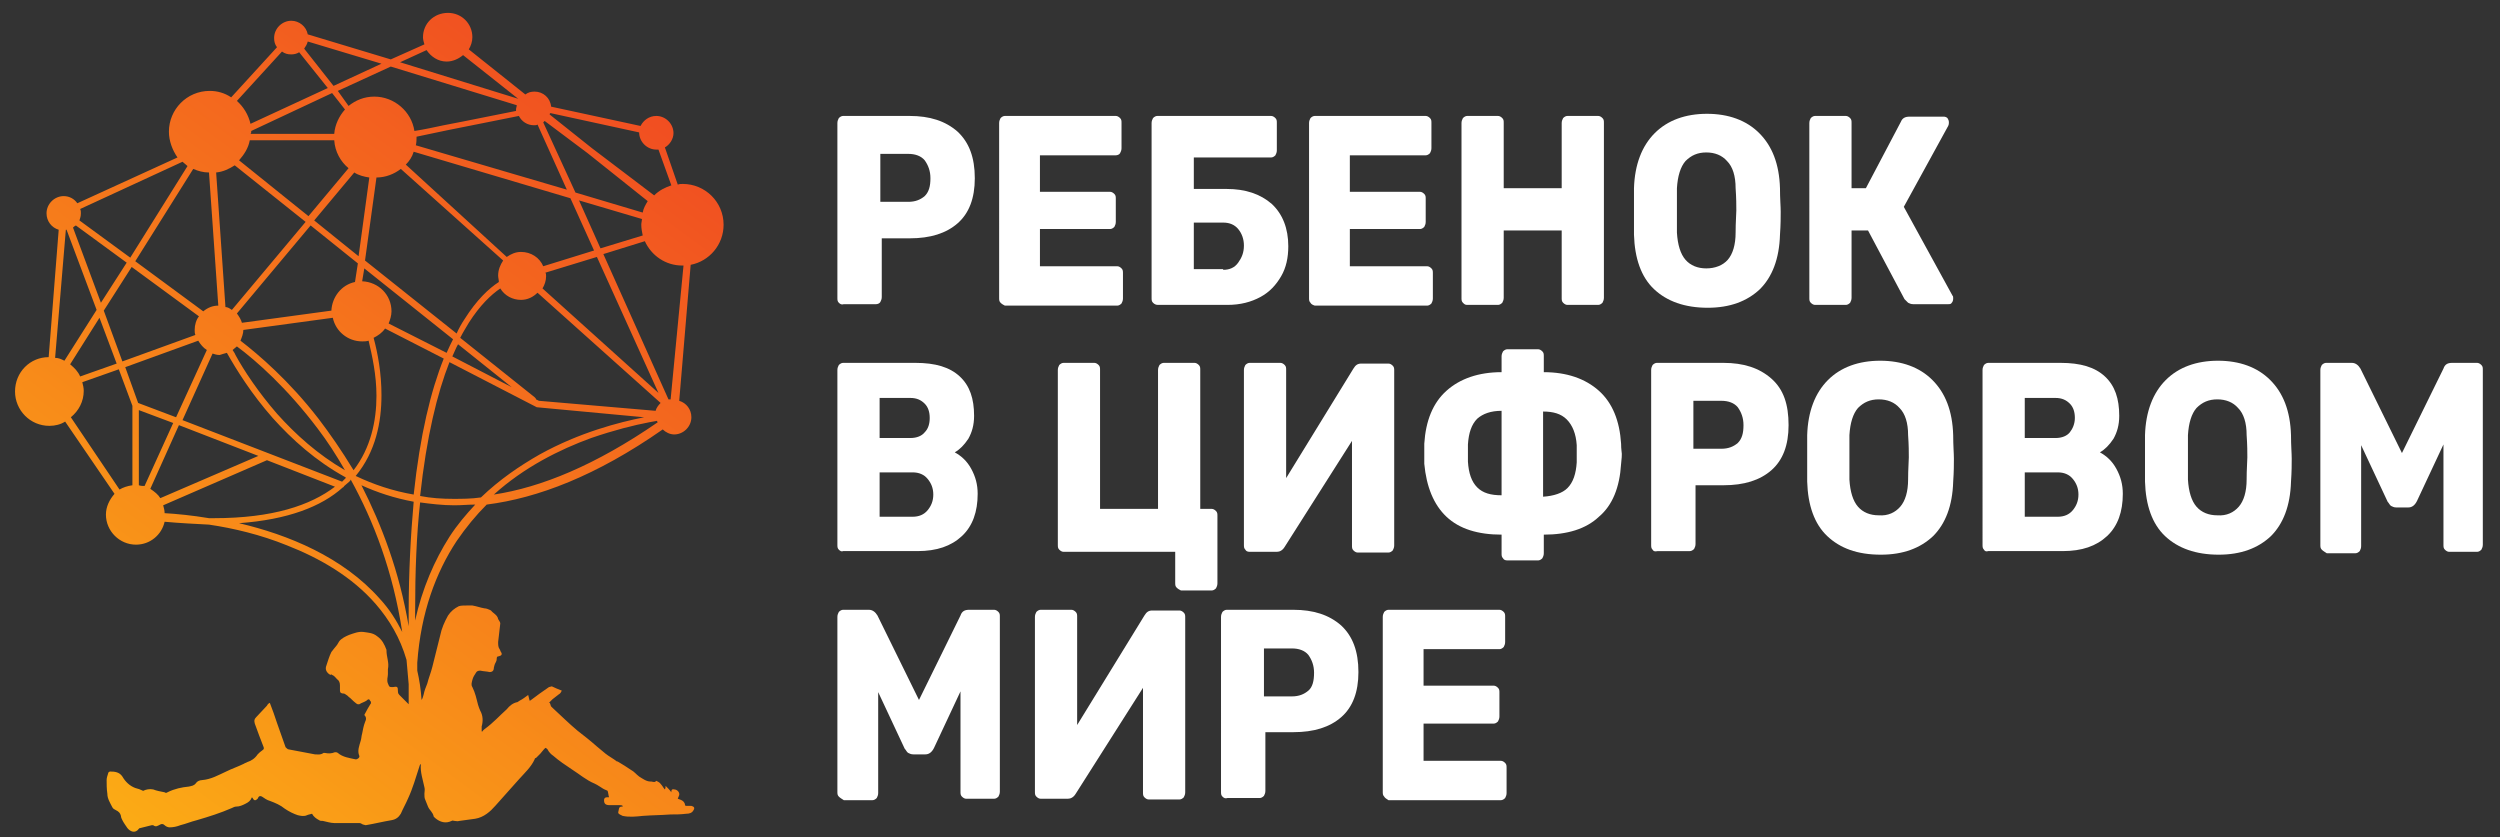
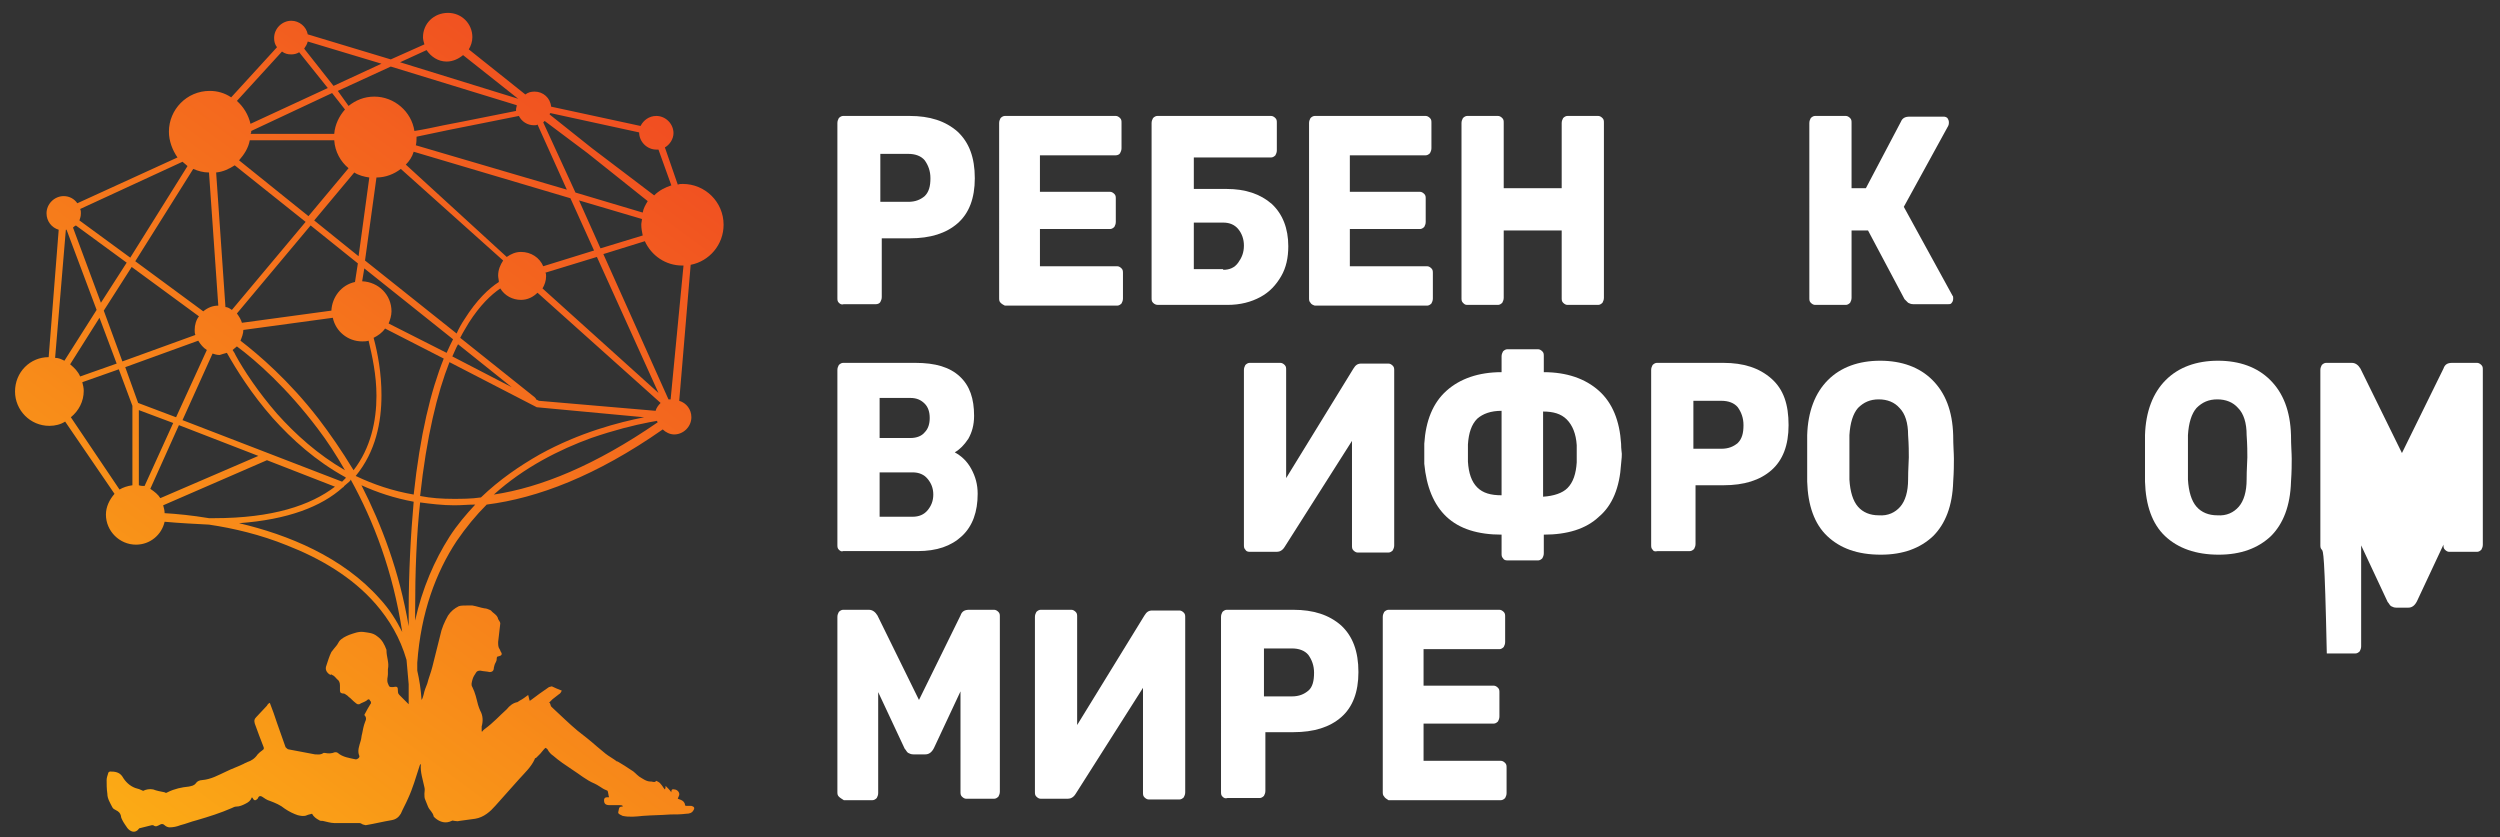
<svg xmlns="http://www.w3.org/2000/svg" xmlns:xlink="http://www.w3.org/1999/xlink" version="1.1" id="Layer_1" x="0px" y="0px" viewBox="0 0 349.3 117" style="enable-background:new 0 0 349.3 117;" xml:space="preserve">
  <rect x="0" y="0" width="349.3" height="117" fill="#333333" stroke="none" />
  <style type="text/css">
	.st0{fill:#FFFFFF;}
	
		.st1{clip-path:url(#SVGID_00000095336000847438380650000013043234227930438796_);fill:url(#SVGID_00000115493516817504832450000018057739774519155598_);}
</style>
  <path class="st0" d="M117.2,42.3c-0.2-0.2-0.2-0.4-0.2-0.7V17.2c0-0.3,0.1-0.5,0.2-0.7c0.2-0.2,0.4-0.3,0.6-0.3h9.3  c2.8,0,5,0.7,6.7,2.2c1.6,1.5,2.4,3.6,2.4,6.5c0,2.8-0.8,4.9-2.4,6.3c-1.6,1.4-3.8,2.1-6.7,2.1h-3.9v8.2c0,0.3-0.1,0.5-0.2,0.7  s-0.4,0.3-0.6,0.3h-4.5C117.6,42.6,117.4,42.5,117.2,42.3 M126.9,28.2c1,0,1.7-0.3,2.3-0.8c0.6-0.6,0.8-1.4,0.8-2.5  c0-1-0.3-1.8-0.8-2.5c-0.5-0.6-1.3-0.9-2.3-0.9H123v6.7H126.9z" />
  <path class="st0" d="M139.8,42.3c-0.2-0.2-0.2-0.4-0.2-0.7V17.2c0-0.3,0.1-0.5,0.2-0.7c0.2-0.2,0.4-0.3,0.6-0.3h15.5  c0.2,0,0.4,0.1,0.6,0.3c0.2,0.2,0.2,0.4,0.2,0.7v3.5c0,0.3-0.1,0.5-0.2,0.7s-0.4,0.3-0.6,0.3h-10.6v5.1h9.8c0.2,0,0.4,0.1,0.6,0.3  c0.2,0.2,0.2,0.4,0.2,0.7V31c0,0.3-0.1,0.5-0.2,0.7c-0.2,0.2-0.4,0.3-0.6,0.3h-9.8v5.2h10.8c0.2,0,0.4,0.1,0.6,0.3  c0.2,0.2,0.2,0.4,0.2,0.7v3.5c0,0.3-0.1,0.5-0.2,0.7c-0.2,0.2-0.4,0.3-0.6,0.3h-15.7C140.2,42.6,140,42.5,139.8,42.3" />
  <path class="st0" d="M161.1,42.3c-0.2-0.2-0.2-0.4-0.2-0.7V17.2c0-0.3,0.1-0.5,0.2-0.7c0.2-0.2,0.4-0.3,0.6-0.3h15.9  c0.2,0,0.4,0.1,0.6,0.3c0.2,0.2,0.2,0.4,0.2,0.7V21c0,0.3-0.1,0.5-0.2,0.7c-0.2,0.2-0.4,0.3-0.6,0.3h-10.8v4.4h4.6  c2.6,0,4.7,0.7,6.3,2.1c1.5,1.4,2.3,3.4,2.3,5.9c0,1.6-0.3,3-1,4.2c-0.7,1.2-1.6,2.2-2.9,2.9s-2.8,1.1-4.6,1.1h-9.7  C161.5,42.6,161.3,42.5,161.1,42.3 M170.9,37.7c0.9,0,1.6-0.3,2.1-1c0.5-0.7,0.8-1.4,0.8-2.4c0-0.9-0.3-1.7-0.8-2.3  c-0.5-0.6-1.2-0.9-2.1-0.9h-4.1v6.5H170.9z" />
  <path class="st0" d="M183.1,42.3c-0.2-0.2-0.2-0.4-0.2-0.7V17.2c0-0.3,0.1-0.5,0.2-0.7c0.2-0.2,0.4-0.3,0.6-0.3h15.5  c0.2,0,0.4,0.1,0.6,0.3c0.2,0.2,0.2,0.4,0.2,0.7v3.5c0,0.3-0.1,0.5-0.2,0.7c-0.2,0.2-0.4,0.3-0.6,0.3h-10.6v5.1h9.8  c0.2,0,0.4,0.1,0.6,0.3c0.2,0.2,0.2,0.4,0.2,0.7V31c0,0.3-0.1,0.5-0.2,0.7c-0.2,0.2-0.4,0.3-0.6,0.3h-9.8v5.2h10.8  c0.2,0,0.4,0.1,0.6,0.3c0.2,0.2,0.2,0.4,0.2,0.7v3.5c0,0.3-0.1,0.5-0.2,0.7c-0.2,0.2-0.4,0.3-0.6,0.3h-15.7  C183.4,42.6,183.2,42.5,183.1,42.3" />
  <path class="st0" d="M204.4,42.3c-0.2-0.2-0.2-0.4-0.2-0.7V17.2c0-0.3,0.1-0.5,0.2-0.7c0.2-0.2,0.4-0.3,0.6-0.3h4.3  c0.2,0,0.4,0.1,0.6,0.3c0.2,0.2,0.2,0.4,0.2,0.7v9.1h8.1v-9.1c0-0.3,0.1-0.5,0.2-0.7c0.2-0.2,0.4-0.3,0.6-0.3h4.3  c0.2,0,0.4,0.1,0.6,0.3c0.2,0.2,0.2,0.4,0.2,0.7v24.4c0,0.3-0.1,0.5-0.2,0.7c-0.2,0.2-0.4,0.3-0.6,0.3h-4.3c-0.2,0-0.4-0.1-0.6-0.3  c-0.2-0.2-0.2-0.4-0.2-0.7v-9.4h-8.1v9.4c0,0.3-0.1,0.5-0.2,0.7c-0.2,0.2-0.4,0.3-0.6,0.3H205C204.7,42.6,204.6,42.5,204.4,42.3" />
-   <path class="st0" d="M231.1,40.4c-1.8-1.7-2.7-4.3-2.8-7.6c0-0.7,0-1.8,0-3.2c0-1.5,0-2.5,0-3.3c0.1-3.3,1.1-5.9,2.9-7.7  c1.8-1.8,4.3-2.7,7.3-2.7c3,0,5.5,0.9,7.3,2.7c1.8,1.8,2.8,4.3,2.9,7.7c0,1.5,0.1,2.5,0.1,3.3c0,0.7,0,1.8-0.1,3.2  c-0.1,3.4-1.1,5.9-2.8,7.6c-1.8,1.7-4.2,2.6-7.3,2.6C235.4,43,232.9,42.1,231.1,40.4 M241.4,36.3c0.7-0.8,1.1-2.1,1.1-3.8  c0-1.5,0.1-2.5,0.1-3.1c0-0.7,0-1.7-0.1-3.1c0-1.7-0.4-3-1.2-3.8c-0.7-0.8-1.7-1.2-2.9-1.2c-1.2,0-2.1,0.4-2.9,1.2  c-0.7,0.8-1.1,2.1-1.2,3.8c0,0.7,0,1.7,0,3.1c0,1.3,0,2.4,0,3.1c0.1,1.7,0.5,3,1.2,3.8s1.7,1.2,2.9,1.2S240.7,37.1,241.4,36.3" />
  <path class="st0" d="M272.9,41.7c0,0.3-0.1,0.5-0.2,0.6c-0.1,0.2-0.3,0.2-0.5,0.2h-4.9c-0.3,0-0.5-0.1-0.7-0.2  c-0.1-0.1-0.3-0.3-0.5-0.5l-5.1-9.6h-2.3v9.4c0,0.3-0.1,0.5-0.2,0.7c-0.2,0.2-0.4,0.3-0.6,0.3h-4.3c-0.2,0-0.4-0.1-0.6-0.3  c-0.2-0.2-0.2-0.4-0.2-0.7V17.2c0-0.3,0.1-0.5,0.2-0.7c0.2-0.2,0.4-0.3,0.6-0.3h4.3c0.2,0,0.4,0.1,0.6,0.3c0.2,0.2,0.2,0.4,0.2,0.7  v9.1l2,0l4.9-9.3c0.2-0.5,0.6-0.7,1.2-0.7h4.8c0.2,0,0.4,0.1,0.5,0.2c0.1,0.2,0.2,0.3,0.2,0.6c0,0.1,0,0.3-0.1,0.5L266,28.9  l6.8,12.4C272.9,41.4,272.9,41.5,272.9,41.7" />
  <path class="st0" d="M117.2,76.8c-0.2-0.2-0.2-0.4-0.2-0.7V51.7c0-0.3,0.1-0.5,0.2-0.7c0.2-0.2,0.4-0.3,0.6-0.3h10.1  c2.8,0,4.8,0.6,6.2,1.9c1.4,1.3,2,3.1,2,5.5c0,1.3-0.3,2.3-0.8,3.2c-0.6,0.9-1.2,1.5-1.9,1.9c0.9,0.5,1.7,1.2,2.3,2.3  c0.6,1.1,0.9,2.2,0.9,3.5c0,2.5-0.7,4.5-2.2,5.9c-1.5,1.4-3.5,2.1-6.2,2.1h-10.4C117.6,77.1,117.4,77,117.2,76.8 M127.2,61.2  c0.9,0,1.6-0.3,2-0.8c0.5-0.5,0.7-1.2,0.7-2c0-0.8-0.2-1.5-0.7-2c-0.5-0.5-1.1-0.8-2-0.8h-4.3v5.6H127.2z M127.5,72.2  c0.9,0,1.6-0.3,2.1-0.9c0.5-0.6,0.8-1.3,0.8-2.2c0-0.9-0.3-1.6-0.8-2.2c-0.5-0.6-1.2-0.9-2.1-0.9h-4.6v6.2H127.5z" />
-   <path class="st0" d="M164.4,82.1c-0.2-0.2-0.2-0.4-0.2-0.7v-4.3h-15.6c-0.2,0-0.4-0.1-0.6-0.3c-0.2-0.2-0.2-0.4-0.2-0.7V51.7  c0-0.3,0.1-0.5,0.2-0.7c0.2-0.2,0.4-0.3,0.6-0.3h4.3c0.2,0,0.4,0.1,0.6,0.3c0.2,0.2,0.2,0.4,0.2,0.7v19.4h8.1V51.7  c0-0.3,0.1-0.5,0.2-0.7c0.2-0.2,0.4-0.3,0.6-0.3h4.3c0.2,0,0.4,0.1,0.6,0.3c0.2,0.2,0.2,0.4,0.2,0.7v19.4h1.6c0.2,0,0.4,0.1,0.6,0.3  c0.2,0.2,0.2,0.4,0.2,0.7v9.4c0,0.3-0.1,0.5-0.2,0.7c-0.2,0.2-0.4,0.3-0.6,0.3H165C164.8,82.4,164.6,82.3,164.4,82.1" />
  <path class="st0" d="M174,76.8c-0.2-0.2-0.2-0.4-0.2-0.7V51.7c0-0.3,0.1-0.5,0.2-0.7c0.2-0.2,0.4-0.3,0.6-0.3h4.3  c0.2,0,0.4,0.1,0.6,0.3c0.2,0.2,0.2,0.4,0.2,0.7v15.1l9.4-15.3c0.3-0.5,0.6-0.7,1.1-0.7h3.8c0.2,0,0.4,0.1,0.6,0.3  c0.2,0.2,0.2,0.4,0.2,0.7v24.4c0,0.3-0.1,0.5-0.2,0.7c-0.2,0.2-0.4,0.3-0.6,0.3h-4.3c-0.2,0-0.4-0.1-0.6-0.3  c-0.2-0.2-0.2-0.4-0.2-0.7V61.6l-9.4,14.8c-0.3,0.5-0.7,0.7-1.1,0.7h-3.8C174.3,77.1,174.1,77,174,76.8" />
  <path class="st0" d="M210,78c-0.2-0.2-0.2-0.4-0.2-0.7v-2.6c-3.3,0-5.9-0.8-7.7-2.5c-1.8-1.7-2.8-4.2-3.1-7.4c0-0.2,0-0.5,0-1.1  c0-0.9,0-1.5,0-1.7c0.2-3.2,1.2-5.7,3.1-7.4c1.9-1.7,4.5-2.6,7.7-2.6v-2.2c0-0.3,0.1-0.5,0.2-0.7c0.2-0.2,0.4-0.3,0.6-0.3h4.3  c0.2,0,0.4,0.1,0.6,0.3c0.2,0.2,0.2,0.4,0.2,0.7V52c3.2,0,5.8,0.9,7.7,2.6c1.9,1.7,2.9,4.2,3.1,7.4c0,0.8,0.1,1.2,0.1,1.4  s0,0.6-0.1,1.4c-0.2,3.3-1.2,5.8-3.1,7.4c-1.8,1.7-4.4,2.5-7.7,2.5v2.6c0,0.3-0.1,0.5-0.2,0.7c-0.2,0.2-0.4,0.3-0.6,0.3h-4.3  C210.3,78.3,210.1,78.2,210,78 M209.8,57.4c-1.5,0-2.6,0.4-3.4,1.1c-0.8,0.8-1.2,2-1.3,3.6c0,0.4,0,0.7,0,0.9v0.7v0.8  c0.1,1.6,0.5,2.8,1.3,3.6c0.8,0.8,1.9,1.1,3.4,1.1L209.8,57.4L209.8,57.4z M219,68.2c0.8-0.8,1.2-2,1.3-3.6c0-0.2,0-0.6,0-1.2  s0-1.1,0-1.2c-0.1-1.6-0.6-2.8-1.4-3.6c-0.8-0.8-1.9-1.1-3.3-1.1v11.9C217.1,69.3,218.3,68.9,219,68.2" />
  <path class="st0" d="M230.9,76.8c-0.2-0.2-0.2-0.4-0.2-0.7V51.7c0-0.3,0.1-0.5,0.2-0.7c0.2-0.2,0.4-0.3,0.6-0.3h9.3  c2.8,0,5,0.7,6.7,2.2s2.4,3.6,2.4,6.5c0,2.8-0.8,4.9-2.4,6.3c-1.6,1.4-3.8,2.1-6.7,2.1h-3.9v8.2c0,0.3-0.1,0.5-0.2,0.7  c-0.2,0.2-0.4,0.3-0.6,0.3h-4.5C231.2,77.1,231,77,230.9,76.8 M240.5,62.7c1,0,1.7-0.3,2.3-0.8c0.6-0.6,0.8-1.4,0.8-2.5  c0-1-0.3-1.8-0.8-2.5c-0.5-0.6-1.3-0.9-2.3-0.9h-3.9v6.7L240.5,62.7L240.5,62.7L240.5,62.7z" />
  <path class="st0" d="M255.3,74.9c-1.8-1.7-2.7-4.3-2.8-7.6c0-0.7,0-1.8,0-3.2c0-1.5,0-2.5,0-3.3c0.1-3.3,1.1-5.9,2.9-7.7  c1.8-1.8,4.3-2.7,7.3-2.7c3,0,5.5,0.9,7.3,2.7c1.8,1.8,2.8,4.3,2.9,7.7c0,1.5,0.1,2.5,0.1,3.3c0,0.7,0,1.8-0.1,3.2  c-0.1,3.4-1.1,5.9-2.8,7.6c-1.8,1.7-4.2,2.6-7.3,2.6C259.5,77.5,257.1,76.6,255.3,74.9 M265.5,70.8c0.7-0.8,1.1-2.1,1.1-3.8  c0-1.5,0.1-2.5,0.1-3.1c0-0.7,0-1.7-0.1-3.1c0-1.7-0.4-3-1.2-3.8c-0.7-0.8-1.7-1.2-2.9-1.2c-1.2,0-2.1,0.4-2.9,1.2  c-0.7,0.8-1.1,2.1-1.2,3.8c0,0.7,0,1.7,0,3.1c0,1.3,0,2.4,0,3.1c0.1,1.7,0.5,3,1.2,3.8c0.7,0.8,1.7,1.2,2.9,1.2  C263.8,72.1,264.8,71.6,265.5,70.8" />
-   <path class="st0" d="M277.2,76.8c-0.2-0.2-0.2-0.4-0.2-0.7V51.7c0-0.3,0.1-0.5,0.2-0.7c0.2-0.2,0.4-0.3,0.6-0.3h10.1  c2.8,0,4.8,0.6,6.2,1.9c1.4,1.3,2,3.1,2,5.5c0,1.3-0.3,2.3-0.8,3.2c-0.6,0.9-1.2,1.5-1.9,1.9c0.9,0.5,1.7,1.2,2.3,2.3  c0.6,1.1,0.9,2.2,0.9,3.5c0,2.5-0.7,4.5-2.2,5.9c-1.5,1.4-3.5,2.1-6.2,2.1h-10.4C277.5,77.1,277.3,77,277.2,76.8 M287.2,61.2  c0.9,0,1.6-0.3,2-0.8s0.7-1.2,0.7-2c0-0.8-0.2-1.5-0.7-2c-0.5-0.5-1.1-0.8-2-0.8h-4.3v5.6H287.2z M287.5,72.2c0.9,0,1.6-0.3,2.1-0.9  c0.5-0.6,0.8-1.3,0.8-2.2c0-0.9-0.3-1.6-0.8-2.2c-0.5-0.6-1.2-0.9-2.1-0.9h-4.6v6.2H287.5z" />
  <path class="st0" d="M302.5,74.9c-1.8-1.7-2.7-4.3-2.8-7.6c0-0.7,0-1.8,0-3.2c0-1.5,0-2.5,0-3.3c0.1-3.3,1.1-5.9,2.9-7.7  c1.8-1.8,4.3-2.7,7.3-2.7c3,0,5.5,0.9,7.3,2.7c1.8,1.8,2.8,4.3,2.9,7.7c0,1.5,0.1,2.5,0.1,3.3c0,0.7,0,1.8-0.1,3.2  c-0.1,3.4-1.1,5.9-2.8,7.6c-1.8,1.7-4.2,2.6-7.3,2.6C306.8,77.5,304.3,76.6,302.5,74.9 M312.8,70.8c0.7-0.8,1.1-2.1,1.1-3.8  c0-1.5,0.1-2.5,0.1-3.1c0-0.7,0-1.7-0.1-3.1c0-1.7-0.4-3-1.2-3.8c-0.7-0.8-1.7-1.2-2.9-1.2c-1.2,0-2.1,0.4-2.9,1.2  c-0.7,0.8-1.1,2.1-1.2,3.8c0,0.7,0,1.7,0,3.1c0,1.3,0,2.4,0,3.1c0.1,1.7,0.5,3,1.2,3.8c0.7,0.8,1.7,1.2,2.9,1.2  C311.1,72.1,312.1,71.6,312.8,70.8" />
-   <path class="st0" d="M324.4,76.8c-0.2-0.2-0.2-0.4-0.2-0.7V51.7c0-0.3,0.1-0.5,0.2-0.7c0.2-0.2,0.4-0.3,0.6-0.3h3.6  c0.5,0,0.9,0.3,1.2,0.8l5.8,11.8l5.8-11.8c0.2-0.6,0.6-0.8,1.2-0.8h3.5c0.2,0,0.4,0.1,0.6,0.3c0.2,0.2,0.2,0.4,0.2,0.7v24.4  c0,0.3-0.1,0.5-0.2,0.7c-0.2,0.2-0.4,0.3-0.6,0.3h-3.9c-0.2,0-0.4-0.1-0.6-0.3c-0.2-0.2-0.2-0.4-0.2-0.7V62.1l-3.7,7.9  c-0.3,0.6-0.7,0.9-1.2,0.9h-1.7c-0.3,0-0.5-0.1-0.7-0.2c-0.2-0.1-0.3-0.4-0.5-0.6l-3.7-7.9v14.1c0,0.3-0.1,0.5-0.2,0.7  c-0.2,0.2-0.4,0.3-0.6,0.3h-4C324.8,77.1,324.6,77,324.4,76.8" />
+   <path class="st0" d="M324.4,76.8c-0.2-0.2-0.2-0.4-0.2-0.7V51.7c0-0.3,0.1-0.5,0.2-0.7c0.2-0.2,0.4-0.3,0.6-0.3h3.6  c0.5,0,0.9,0.3,1.2,0.8l5.8,11.8l5.8-11.8c0.2-0.6,0.6-0.8,1.2-0.8h3.5c0.2,0,0.4,0.1,0.6,0.3c0.2,0.2,0.2,0.4,0.2,0.7v24.4  c0,0.3-0.1,0.5-0.2,0.7c-0.2,0.2-0.4,0.3-0.6,0.3h-3.9c-0.2,0-0.4-0.1-0.6-0.3c-0.2-0.2-0.2-0.4-0.2-0.7l-3.7,7.9  c-0.3,0.6-0.7,0.9-1.2,0.9h-1.7c-0.3,0-0.5-0.1-0.7-0.2c-0.2-0.1-0.3-0.4-0.5-0.6l-3.7-7.9v14.1c0,0.3-0.1,0.5-0.2,0.7  c-0.2,0.2-0.4,0.3-0.6,0.3h-4C324.8,77.1,324.6,77,324.4,76.8" />
  <path class="st0" d="M117.2,111.3c-0.2-0.2-0.2-0.4-0.2-0.7V86.2c0-0.3,0.1-0.5,0.2-0.7c0.2-0.2,0.4-0.3,0.6-0.3h3.6  c0.5,0,0.9,0.3,1.2,0.8l5.8,11.8l5.8-11.8c0.2-0.6,0.6-0.8,1.2-0.8h3.5c0.2,0,0.4,0.1,0.6,0.3c0.2,0.2,0.2,0.4,0.2,0.7v24.4  c0,0.3-0.1,0.5-0.2,0.7c-0.2,0.2-0.4,0.3-0.6,0.3h-3.9c-0.2,0-0.4-0.1-0.6-0.3c-0.2-0.2-0.2-0.4-0.2-0.7V96.6l-3.7,7.9  c-0.3,0.6-0.7,0.9-1.2,0.9h-1.7c-0.3,0-0.5-0.1-0.7-0.2c-0.2-0.1-0.3-0.4-0.5-0.6l-3.7-7.9v14.1c0,0.3-0.1,0.5-0.2,0.7  c-0.2,0.2-0.4,0.3-0.6,0.3h-4C117.6,111.6,117.4,111.5,117.2,111.3" />
  <path class="st0" d="M144.8,111.3c-0.2-0.2-0.2-0.4-0.2-0.7V86.2c0-0.3,0.1-0.5,0.2-0.7c0.2-0.2,0.4-0.3,0.6-0.3h4.3  c0.2,0,0.4,0.1,0.6,0.3c0.2,0.2,0.2,0.4,0.2,0.7v15.1l9.4-15.3c0.3-0.5,0.6-0.7,1.1-0.7h3.8c0.2,0,0.4,0.1,0.6,0.3  c0.2,0.2,0.2,0.4,0.2,0.7v24.4c0,0.3-0.1,0.5-0.2,0.7c-0.2,0.2-0.4,0.3-0.6,0.3h-4.3c-0.2,0-0.4-0.1-0.6-0.3  c-0.2-0.2-0.2-0.4-0.2-0.7V96.1l-9.4,14.8c-0.3,0.5-0.7,0.7-1.1,0.7h-3.8C145.2,111.6,145,111.5,144.8,111.3" />
  <path class="st0" d="M170.8,111.3c-0.2-0.2-0.2-0.4-0.2-0.7V86.2c0-0.3,0.1-0.5,0.2-0.7c0.2-0.2,0.4-0.3,0.6-0.3h9.3  c2.8,0,5,0.7,6.7,2.2c1.6,1.5,2.4,3.6,2.4,6.5c0,2.8-0.8,4.9-2.4,6.3c-1.6,1.4-3.8,2.1-6.7,2.1h-3.9v8.2c0,0.3-0.1,0.5-0.2,0.7  c-0.2,0.2-0.4,0.3-0.6,0.3h-4.5C171.2,111.6,171,111.5,170.8,111.3 M180.5,97.3c1,0,1.7-0.3,2.3-0.8s0.8-1.4,0.8-2.5  c0-1-0.3-1.8-0.8-2.5c-0.5-0.6-1.3-0.9-2.3-0.9h-3.9v6.7L180.5,97.3L180.5,97.3z" />
  <path class="st0" d="M193.4,111.3c-0.2-0.2-0.2-0.4-0.2-0.7V86.2c0-0.3,0.1-0.5,0.2-0.7c0.2-0.2,0.4-0.3,0.6-0.3h15.5  c0.2,0,0.4,0.1,0.6,0.3c0.2,0.2,0.2,0.4,0.2,0.7v3.5c0,0.3-0.1,0.5-0.2,0.7c-0.2,0.2-0.4,0.3-0.6,0.3h-10.6v5.1h9.8  c0.2,0,0.4,0.1,0.6,0.3c0.2,0.2,0.2,0.4,0.2,0.7v3.3c0,0.3-0.1,0.5-0.2,0.7c-0.2,0.2-0.4,0.3-0.6,0.3h-9.8v5.2h10.8  c0.2,0,0.4,0.1,0.6,0.3c0.2,0.2,0.2,0.4,0.2,0.7v3.5c0,0.3-0.1,0.5-0.2,0.7c-0.2,0.2-0.4,0.3-0.6,0.3h-15.7  C193.7,111.6,193.5,111.5,193.4,111.3" />
  <g>
    <g>
      <g>
        <g>
          <g>
            <g>
              <defs>
                <path id="SVGID_1_" d="M58,85.6c0-5.8,0.2-10.9,0.7-15.4c1.5,0.2,3.1,0.4,4.8,0.4c1,0,1.9-0.1,2.9-0.1         c-1.3,1.4-2.5,2.8-3.6,4.5c-2.1,3.3-3.8,7.2-4.8,11.7C58,86.3,58,86,58,85.6 M50.5,67.8c2.2,1,4.6,1.8,7.3,2.3         c-0.4,4.5-0.7,9.7-0.7,15.5c0,0.6,0,1.3,0,1.9C55.8,79.8,53.3,73.3,50.5,67.8 M53.1,83.7c-5.2-5.9-12.9-9-19.7-10.6         c6.8-0.5,11.5-2.3,14.5-5c0.1,0,0.1-0.1,0.2-0.2c0.2-0.2,0.5-0.4,0.7-0.6c0.1-0.1,0.2-0.2,0.2-0.3l0,0         c3.2,5.8,5.9,12.8,7.2,21.3C55.4,86.7,54.4,85.1,53.1,83.7 M29.2,72.4c-2.4-0.4-4.5-0.6-6.2-0.7c0-0.4-0.1-0.7-0.2-1.1         l14.5-6.3l9.5,3.7c-3.4,2.6-8.7,4.4-16.9,4.4C29.7,72.4,29.5,72.4,29.2,72.4 M21,68.3l4-8.9l11.1,4.3l-13.7,5.9         C22.1,69.1,21.6,68.7,21,68.3 M82.6,61.2c3.2-1.1,6-1.8,8.1-2.2c0.4-0.1,0.7-0.1,1.1-0.2c0,0.1,0.1,0.2,0.1,0.2         c-8.7,6-16.3,9.1-22.9,10.1C73.2,65.3,78.2,62.8,82.6,61.2 M19.4,67.8V57.3l4.8,1.8l-4,8.8C19.9,67.9,19.7,67.9,19.4,67.8          M9.9,58.3c1.1-0.9,1.8-2.2,1.8-3.7c0-0.4-0.1-0.8-0.2-1.2l5.1-1.8l1.9,5.1v11.1c-0.7,0.1-1.3,0.3-1.8,0.6L9.9,58.3z          M58.7,69.3c0.9-8.3,2.4-14.4,4.1-18.7l12.2,6.3l15,1.4c-3.5,0.7-9,2.1-14.6,5.2c-2.8,1.6-5.6,3.5-8.2,6         c-1.3,0.2-2.7,0.2-3.9,0.2C61.8,69.7,60.2,69.6,58.7,69.3 M31.7,49.3c1.3,2.3,3.4,5.7,6.4,9.1c2.7,3,6,6,10.2,8.3         c0,0,0,0,0,0.1c-0.2,0.2-0.3,0.3-0.5,0.5l-22.3-8.6l4.2-9.3c0.3,0.1,0.6,0.2,1,0.2C31,49.5,31.3,49.4,31.7,49.3 M38.7,57.8         c-2.6-3-4.6-6-5.8-8.2c-0.1-0.3-0.3-0.5-0.4-0.7c0.2-0.2,0.4-0.3,0.6-0.5c2.7,2,7,5.8,11.3,11.5c1.3,1.7,2.6,3.7,3.8,5.8         C44.4,63.5,41.3,60.7,38.7,57.8 M63.2,49.8c0.3-0.6,0.5-1.2,0.8-1.7l7.5,6L63.2,49.8z M19.3,56.3l-1.8-5l10.2-3.7         c0.3,0.5,0.7,1,1.2,1.3l-4.3,9.4L19.3,56.3z M49.7,66.5C49.7,66.4,49.7,66.4,49.7,66.5c2.8-3.4,3.6-7.5,3.6-11.3         c0-3-0.5-5.8-1.1-8c0.6-0.3,1.2-0.7,1.6-1.3l8.2,4.2c-1.8,4.5-3.3,10.6-4.2,19C54.9,68.6,52.2,67.7,49.7,66.5 M9.8,50.9         l4.1-6.5l2.4,6.4l-5.1,1.8C10.9,51.9,10.4,51.4,9.8,50.9 M44.5,58.5c-4.1-5.3-8.3-8.9-10.9-10.9c0.2-0.5,0.4-1,0.4-1.5         c0,0,0,0,0,0l12.5-1.7c0.4,1.9,2.1,3.3,4.1,3.3c0.3,0,0.6,0,0.9-0.1c0.5,2.1,1.1,4.8,1.1,7.7c0,3.5-0.8,7.3-3.2,10.4         C47.7,62.9,46.1,60.6,44.5,58.5 M75.3,56l-0.4-0.2c0-0.1-0.1-0.2-0.2-0.3l-10.4-8.3c0.4-0.8,0.8-1.4,1.2-2.1         c1.6-2.5,3.1-3.9,4.4-4.8c0.6,1,1.7,1.6,2.9,1.6c0.9,0,1.7-0.4,2.3-1l17.2,15.4c-0.3,0.3-0.6,0.7-0.7,1.1L75.3,56z          M54.3,45.2c0.2-0.5,0.4-1.1,0.4-1.7c0-2.3-1.8-4.1-4.1-4.2l0.3-1.8l12.4,9.9c-0.3,0.6-0.6,1.2-0.9,1.9L54.3,45.2z          M14.5,43.4l3.9-6.1l9.4,6.9c-0.4,0.5-0.6,1.2-0.6,1.9c0,0.2,0,0.5,0.1,0.7l-10.2,3.7L14.5,43.4z M75.8,40.3         c0.3-0.5,0.5-1.1,0.5-1.7c0-0.2,0-0.4-0.1-0.5l7.2-2.2L92,54.9L75.8,40.3z M84.3,35.5l5.8-1.8c0.9,2,2.9,3.4,5.2,3.4         c0.1,0,0.1,0,0.2,0l-1.8,18.7c-0.1,0-0.2,0-0.3,0L84.3,35.5z M7.7,50l1.5-17.9c0,0,0.1,0,0.1,0l4.2,11.2L9,50.4         C8.6,50.2,8.2,50,7.7,50 M33.1,43.8l10.3-12.3l6.6,5.3l-0.4,2.6c-1.9,0.4-3.2,2.1-3.3,4l-12.5,1.7         C33.7,44.7,33.4,44.2,33.1,43.8 M10.2,31.8c0.1-0.1,0.2-0.2,0.4-0.3l7.1,5.2l-3.6,5.6L10.2,31.8z M80.9,28l8.8,2.6         c0,0.2-0.1,0.5-0.1,0.8c0,0.5,0.1,1,0.2,1.5l-5.9,1.8L80.9,28z M43.9,30.8l5.6-6.7c0.6,0.4,1.4,0.6,2.1,0.7l-1.5,11         L43.9,30.8z M51,36.4l1.6-11.6c1.3,0,2.5-0.5,3.4-1.2l14.3,12.8c-0.4,0.6-0.7,1.3-0.7,2.1c0,0.3,0.1,0.6,0.1,0.9         c-1.4,0.9-3.1,2.5-4.8,5.2c-0.4,0.6-0.8,1.3-1.1,2L51,36.4z M18.9,36.5L27,23.6c0.7,0.3,1.4,0.5,2.2,0.5l1.3,18.6         c-0.8,0-1.5,0.3-2.1,0.8L18.9,36.5z M31.5,42.9l-1.3-18.8c1-0.1,1.8-0.5,2.6-1l9.9,7.9L32.4,43.3         C32.1,43.1,31.8,42.9,31.5,42.9 M11.1,30.8c0.1-0.3,0.2-0.6,0.2-1c0-0.2,0-0.4-0.1-0.6l14.3-6.6c0.2,0.2,0.5,0.4,0.7,0.6         L18.2,36L11.1,30.8z M56.7,23c0.5-0.5,0.9-1.1,1.1-1.8l21.9,6.5L83,35l-7.1,2.2c-0.5-1.2-1.7-2-3.1-2c-0.8,0-1.4,0.3-2,0.7         L56.7,23z M33.4,22.4c0.7-0.8,1.3-1.7,1.5-2.8h11.8c0.1,1.6,0.9,3,2,3.9l-5.6,6.7L33.4,22.4z M80.4,26.9l-4.5-9.8         c0.1-0.1,0.1-0.1,0.2-0.2l6,4.5l8.4,6.7c-0.3,0.5-0.6,1-0.7,1.6L80.4,26.9z M58.1,20.3c0.1-0.4,0.1-0.8,0.1-1.2c0,0,0,0,0,0         c2.8-0.6,6.2-1.3,9.3-1.9c1.9-0.4,3.6-0.7,5-1c0.4,0.8,1.2,1.3,2.1,1.3c0.2,0,0.4,0,0.5-0.1l4.1,9.1L58.1,20.3z M82.7,20.7         L76.8,16c0-0.1,0-0.1,0.1-0.2l12.4,2.7c0,0,0,0,0,0c0,1.3,1.1,2.4,2.4,2.4c0.1,0,0.2,0,0.3,0l1.8,5c-0.9,0.3-1.7,0.7-2.4,1.4         L82.7,20.7z M35.1,18.4c0,0,0-0.1,0-0.1L46.4,13l1.8,2.3c-0.8,0.9-1.4,2.1-1.5,3.4H35C35.1,18.6,35.1,18.5,35.1,18.4          M47.2,12.7l7.4-3.4l17.6,5.4c0,0.2-0.1,0.4-0.1,0.6c0,0.1,0,0.1,0,0.2c-2.6,0.5-6.4,1.3-10.1,2c-1.4,0.3-2.8,0.6-4.1,0.8         c-0.4-2.7-2.8-4.8-5.6-4.8c-1.4,0-2.6,0.5-3.6,1.3L47.2,12.7z M33.1,14.1l6.3-6.9c0.4,0.3,0.8,0.4,1.3,0.4         c0.4,0,0.8-0.1,1.1-0.3l4,5l-10.8,5C34.7,16,34,14.9,33.1,14.1 M55.9,8.7L59.6,7c0.6,0.9,1.6,1.6,2.8,1.6         c0.9,0,1.7-0.4,2.3-0.9l7.7,6.1L55.9,8.7z M42.5,6.8c0.2-0.3,0.4-0.6,0.5-1l10.3,3.1l-6.7,3.1L42.5,6.8z M59.1,5.2         c0,0.3,0.1,0.7,0.2,1l-4.7,2.1L43,4.8c-0.2-1.1-1.2-1.9-2.3-1.9c-1.3,0-2.4,1.1-2.4,2.4c0,0.5,0.1,0.9,0.4,1.3l-6.4,7         c-0.9-0.6-1.9-0.9-3-0.9c-3.2,0-5.7,2.6-5.7,5.7c0,1.3,0.5,2.6,1.2,3.6l-14,6.4c-0.4-0.6-1.1-1-1.9-1c-1.3,0-2.4,1.1-2.4,2.4         c0,1.1,0.7,2,1.7,2.3L6.8,49.9c-2.6,0-4.7,2.1-4.7,4.8c0,2.6,2.1,4.8,4.8,4.8c0.8,0,1.6-0.2,2.2-0.6L16,69         c-0.7,0.8-1.2,1.8-1.2,2.9c0,2.3,1.9,4.2,4.2,4.2c2,0,3.6-1.4,4-3.2c2.2,0.2,4.3,0.3,6.2,0.4c3.4,0.5,7.2,1.4,10.9,2.9         c4.6,1.8,9.1,4.4,12.4,8.2c1.9,2.2,3.4,4.7,4.3,7.8c0.1,1.1,0.2,2.2,0.3,3.4c0,0.2,0,0.4,0,0.6c0,0.7,0,1.4,0,2.2         c-0.4-0.4-0.8-0.8-1.2-1.2c-0.2-0.2-0.3-0.3-0.3-0.6c0-0.7-0.1-0.7-0.7-0.6c-0.5,0-0.5,0-0.7-0.5c-0.2-0.5,0-0.9,0-1.3         c0-0.2,0-0.4,0-0.7c0.2-0.9-0.2-1.7-0.2-2.6l0-0.1c-0.3-0.8-0.6-1.4-1.3-1.9c-0.6-0.5-1.3-0.5-1.9-0.6         c-0.7-0.1-1.4,0.2-2,0.4c-0.5,0.2-1.1,0.5-1.4,0.9c-0.1,0.2-0.2,0.3-0.3,0.5c-0.3,0.4-0.6,0.7-0.8,1         c-0.3,0.6-0.5,1.3-0.7,1.9c-0.2,0.5,0,0.9,0.4,1.2l0.2,0.1c0.1-0.2,0.1,0,0.2,0c0.3,0.1,0.5,0.4,0.7,0.6         c0.3,0.2,0.4,0.5,0.4,0.9c0,0.2,0,0.4,0,0.7c0,0.3,0.2,0.4,0.5,0.4c0.1,0,0.3,0.1,0.4,0.2c0.2,0.1,0.3,0.3,0.5,0.4         c0.1,0.1,0.9,0.9,1.1,0.9l0.2,0c0.3-0.2,0.7-0.3,1-0.5c0.2-0.2,0.4-0.3,0.5,0l0.1,0.1c0,0.1,0.1,0.3,0,0.3         c-0.3,0.5-0.6,1-0.9,1.6c0.3,0.3,0.3,0.6,0.1,1c-0.2,0.5-0.3,1.1-0.4,1.6c-0.1,0.3-0.1,0.7-0.2,1c-0.2,0.7-0.5,1.4-0.2,2.1         c0.1,0.2-0.2,0.5-0.5,0.5c-0.9-0.2-1.8-0.3-2.5-0.9c-0.1-0.1-0.3-0.1-0.4-0.1c-0.5,0.2-0.9,0.2-1.4,0.1l-0.2,0         c-0.4,0.3-0.8,0.2-1.2,0.2c-1.2-0.2-2.5-0.5-3.7-0.7c-0.1,0-0.3-0.2-0.4-0.3c-0.4-1.1-0.8-2.3-1.2-3.4         c-0.3-0.9-0.6-1.8-1-2.8c-0.2,0.1-0.3,0.2-0.4,0.4c-0.5,0.5-1,1.1-1.5,1.6c-0.3,0.3-0.3,0.5-0.2,0.9c0.4,1.1,0.8,2.2,1.2,3.2         c0.1,0.2,0.1,0.4-0.1,0.5c-0.3,0.2-0.5,0.4-0.7,0.6c-0.4,0.6-0.9,0.9-1.5,1.1c-0.1,0.1-0.3,0.1-0.4,0.2         c-0.8,0.4-1.7,0.7-2.5,1.1c-1.1,0.5-2.1,1.1-3.4,1.2c-0.3,0-0.7,0.2-0.8,0.4c-0.3,0.4-0.6,0.4-1,0.5c-1,0.1-2,0.3-3,0.8         c-0.1,0.1-0.3,0.1-0.4,0c-0.5-0.1-1.1-0.2-1.6-0.4c-0.5-0.1-1,0-1.4,0.2c-0.4-0.2-0.7-0.3-1.1-0.4c-0.8-0.3-1.4-0.9-1.8-1.6         c-0.4-0.6-1-0.7-1.7-0.7c-0.1,0-0.3,0.1-0.3,0.3c-0.1,0.3-0.2,0.6-0.2,0.9c0,0.6,0,1.2,0.1,1.9c0,0.7,0.4,1.3,0.7,1.9         c0.1,0.2,0.3,0.3,0.5,0.4c0.4,0.2,0.6,0.4,0.7,0.8c0,0.2,0.1,0.4,0.2,0.6c0.2,0.4,0.5,0.8,0.7,1.1c0.4,0.5,1.1,0.8,1.6,0.1         c0.1-0.1,0.1-0.1,0.2-0.1c0.5-0.1,1.1-0.3,1.6-0.4l0.2,0c0.4,0.3,0.6,0.1,1-0.1c0.2-0.1,0.4-0.1,0.6,0.1         c0.2,0.2,0.5,0.3,0.7,0.3c0.5,0,1-0.1,1.5-0.3c0.8-0.2,1.5-0.5,2.3-0.7c1.7-0.5,3.3-1,4.9-1.7c0.2-0.1,0.4-0.2,0.6-0.2         c0.5,0,0.9-0.2,1.3-0.4c0.4-0.2,0.7-0.4,0.9-0.9l0.1,0.1c0.2,0.4,0.4,0.4,0.7,0.1l0.1-0.2c0.1-0.2,0.3-0.2,0.5-0.1         c0.3,0.2,0.7,0.5,1.1,0.6c0.8,0.3,1.5,0.6,2.1,1.1c0.6,0.4,1.2,0.7,1.8,0.9c0.4,0.1,0.9,0.2,1.3,0c0.2-0.1,0.4-0.1,0.7-0.2         c0.2,0.4,0.6,0.7,1,0.9c0.1,0.1,0.3,0.1,0.5,0.1c0.5,0.1,1.1,0.3,1.6,0.3c0.7,0,1.5,0,2.2,0c0.4,0,0.9,0,1.3,0         c0.2,0,0.3,0.1,0.5,0.2c0.1,0,0.3,0.1,0.4,0.1c1.2-0.2,2.4-0.5,3.6-0.7c0.6-0.1,1-0.4,1.3-0.9c0.3-0.7,0.7-1.4,1-2.1         c0.7-1.5,1.1-3,1.6-4.5c0-0.1,0.1-0.2,0.1-0.3l0.1,0c-0.1,1.1,0.3,2.2,0.5,3.2c0.1,0.3,0,0.6,0,0.9c0,0.3,0,0.6,0.1,0.8         c0.1,0.3,0.3,0.7,0.4,1c0.2,0.5,0.7,0.8,0.8,1.4l0.2,0.2c0.7,0.6,1.5,0.8,2.3,0.4c0.1-0.1,0.3,0,0.4,0c0.2,0,0.4,0.1,0.7,0         c0.7-0.1,1.4-0.2,2.2-0.3c1.2-0.2,2.1-1,2.8-1.8c1.1-1.2,2.2-2.5,3.3-3.7c0.8-0.9,1.7-1.7,2.2-2.8c0-0.1,0.1-0.2,0.2-0.2         c0.2-0.2,0.4-0.4,0.6-0.6c0.2-0.2,0.3-0.4,0.5-0.6c0.1-0.1,0.2-0.2,0.2-0.2c0.1,0,0.2,0.1,0.3,0.2c0.2,0.4,0.5,0.7,0.8,0.9         c0.8,0.7,1.7,1.3,2.6,1.9c1.1,0.7,2,1.5,3.2,2c0.2,0.1,0.4,0.2,0.7,0.4c0.3,0.2,0.6,0.4,0.9,0.5l0.2,0.1         c0.1,0.3,0.1,0.6,0.2,0.9c-0.1,0-0.2,0-0.3,0c-0.3,0-0.4,0.2-0.4,0.4c0,0.5,0.2,0.7,0.8,0.7c0.3,0,0.6,0,0.8,0         c0.2,0,0.4,0,0.6,0c0.1,0,0.3,0,0.4,0.1l0,0.1l-0.1,0c-0.5,0-0.4,0.4-0.5,0.7c-0.1,0.3,0.2,0.4,0.4,0.5l0.2,0.1         c0.9,0.2,1.9,0.1,2.8,0c1.3-0.1,2.6-0.1,3.9-0.2c0.7,0,1.4,0,2.2-0.1c0.4,0,0.8-0.1,1-0.5c0.2-0.3,0.1-0.5-0.3-0.6         c-0.2,0-0.4,0-0.6,0c-0.2,0-0.3,0-0.3-0.2c0-0.1-0.1-0.3-0.2-0.4c-0.2-0.2-0.5-0.3-0.8-0.4c0.1-0.2,0.1-0.3,0.2-0.5         c0.1-0.4-0.3-0.8-0.7-0.8c-0.4-0.1-0.4,0.2-0.4,0.4l0,0c-0.2-0.3-0.5-0.6-0.8-0.9c0,0.2,0,0.3-0.1,0.5l-0.1-0.1         c-0.2-0.3-0.4-0.6-0.6-0.8c-0.1-0.1-0.3-0.2-0.5-0.3c-0.2,0.2-0.2,0.2-0.7,0.1l-0.1,0c-0.6,0-1.1-0.4-1.6-0.7         c-0.4-0.3-0.7-0.7-1.1-0.9c-0.6-0.4-1.2-0.8-1.9-1.2l-0.1,0c-0.5-0.4-1.1-0.7-1.6-1.1c-0.4-0.3-0.8-0.7-1.2-1         c-0.9-0.8-1.8-1.5-2.7-2.2c-1.2-1-2.3-2.1-3.5-3.2l-0.2-0.2c-0.1-0.2-0.1-0.4-0.2-0.5l-0.1,0c0.2-0.2,0.3-0.3,0.5-0.5         c0.3-0.2,0.6-0.5,0.9-0.7c0.2-0.1,0.3-0.3,0.4-0.5c-0.5-0.2-1-0.4-1.4-0.6L76.7,96c-0.9,0.6-1.7,1.2-2.5,1.8         c-0.1,0.1-0.2,0.1-0.2,0.1c-0.1-0.3-0.1-0.5-0.2-0.8c-0.4,0.3-0.8,0.6-1.2,0.8c-0.1,0.1-0.2,0.1-0.3,0.2         c-0.6,0.1-1.1,0.5-1.5,1c-1,0.9-1.9,1.9-3,2.7c-0.1,0.1-0.3,0.2-0.4,0.4l-0.1,0c0-0.2,0-0.5,0-0.7c0.2-0.7,0.2-1.5-0.2-2.2         c-0.1-0.2-0.2-0.5-0.3-0.8c-0.2-0.8-0.4-1.7-0.8-2.5c-0.2-0.3-0.1-0.6,0-1c0.1-0.4,0.3-0.7,0.5-1c0.1-0.2,0.3-0.3,0.6-0.3         c0.4,0.1,0.9,0.1,1.3,0.2c0.4,0,0.6-0.2,0.6-0.6c0-0.1,0.1-0.3,0.1-0.4c0.1-0.3,0.3-0.5,0.3-0.8c0-0.2,0-0.4,0.3-0.4         c0.4-0.1,0.5-0.3,0.3-0.6c-0.1-0.1-0.1-0.3-0.2-0.4c-0.2-0.3-0.2-0.6-0.2-1c0.1-0.8,0.2-1.7,0.3-2.6c0-0.2-0.2-0.4-0.3-0.6         c-0.1-0.6-0.7-0.8-1-1.2l-0.2-0.1c-0.2-0.1-0.5-0.2-0.7-0.2c-0.6-0.1-1.1-0.3-1.7-0.4c-0.3,0-0.6,0-0.8,0         c-0.4,0-0.8,0-1.1,0.1c-0.6,0.3-1.1,0.7-1.5,1.3c-0.5,0.9-0.9,1.8-1.1,2.8c-0.3,1.1-0.5,2.1-0.8,3.2         c-0.1,0.4-0.2,0.8-0.3,1.2c-0.2,0.8-0.5,1.5-0.7,2.3c-0.2,0.5-0.4,1-0.5,1.5c-0.1,0.3-0.1,0.5-0.3,0.8         c-0.1-1.5-0.3-2.8-0.6-4.1c0-0.4,0-0.7,0-1.1c0.5-7,2.6-12.6,5.5-17c1.3-1.9,2.7-3.6,4.2-5.1c7.1-0.9,15.3-4,24.6-10.5         c0.4,0.4,1,0.7,1.6,0.7c1.3,0,2.4-1.1,2.4-2.4c0-1.1-0.7-2-1.7-2.3L96.5,37c2.6-0.5,4.6-2.8,4.6-5.6c0-3.2-2.6-5.7-5.7-5.7         c-0.2,0-0.5,0-0.7,0.1l-1.8-5.2c0.7-0.4,1.2-1.2,1.2-2c0-1.3-1.1-2.4-2.4-2.4c-1,0-1.8,0.6-2.2,1.4l-12.5-2.7         c-0.1-1.2-1.1-2.1-2.3-2.1c-0.5,0-0.9,0.1-1.3,0.4l-7.9-6.3c0.3-0.5,0.5-1.1,0.5-1.7c0-1.9-1.5-3.4-3.4-3.4         C60.6,1.8,59.1,3.3,59.1,5.2" />
              </defs>
              <clipPath id="SVGID_00000116196699575197316850000013313722363919022007_">
                <use xlink:href="#SVGID_1_" style="overflow:visible;" />
              </clipPath>
              <linearGradient id="SVGID_00000047026481140237431050000015862486112525077673_" gradientUnits="userSpaceOnUse" x1="-654.314" y1="-16.289" x2="-653.312" y2="-16.289" gradientTransform="matrix(-95 129 -129 -95 -64164.293 82856.641)">
                <stop offset="0" style="stop-color:#ED2181" />
                <stop offset="0" style="stop-color:#EF4123" />
                <stop offset="1" style="stop-color:#FDB913" />
              </linearGradient>
              <polygon style="clip-path:url(#SVGID_00000116196699575197316850000013313722363919022007_);fill:url(#SVGID_00000047026481140237431050000015862486112525077673_);" points="        155.7,42.1 66.3,163.5 -52.6,76 36.9,-45.4       " />
            </g>
          </g>
        </g>
      </g>
    </g>
  </g>
</svg>